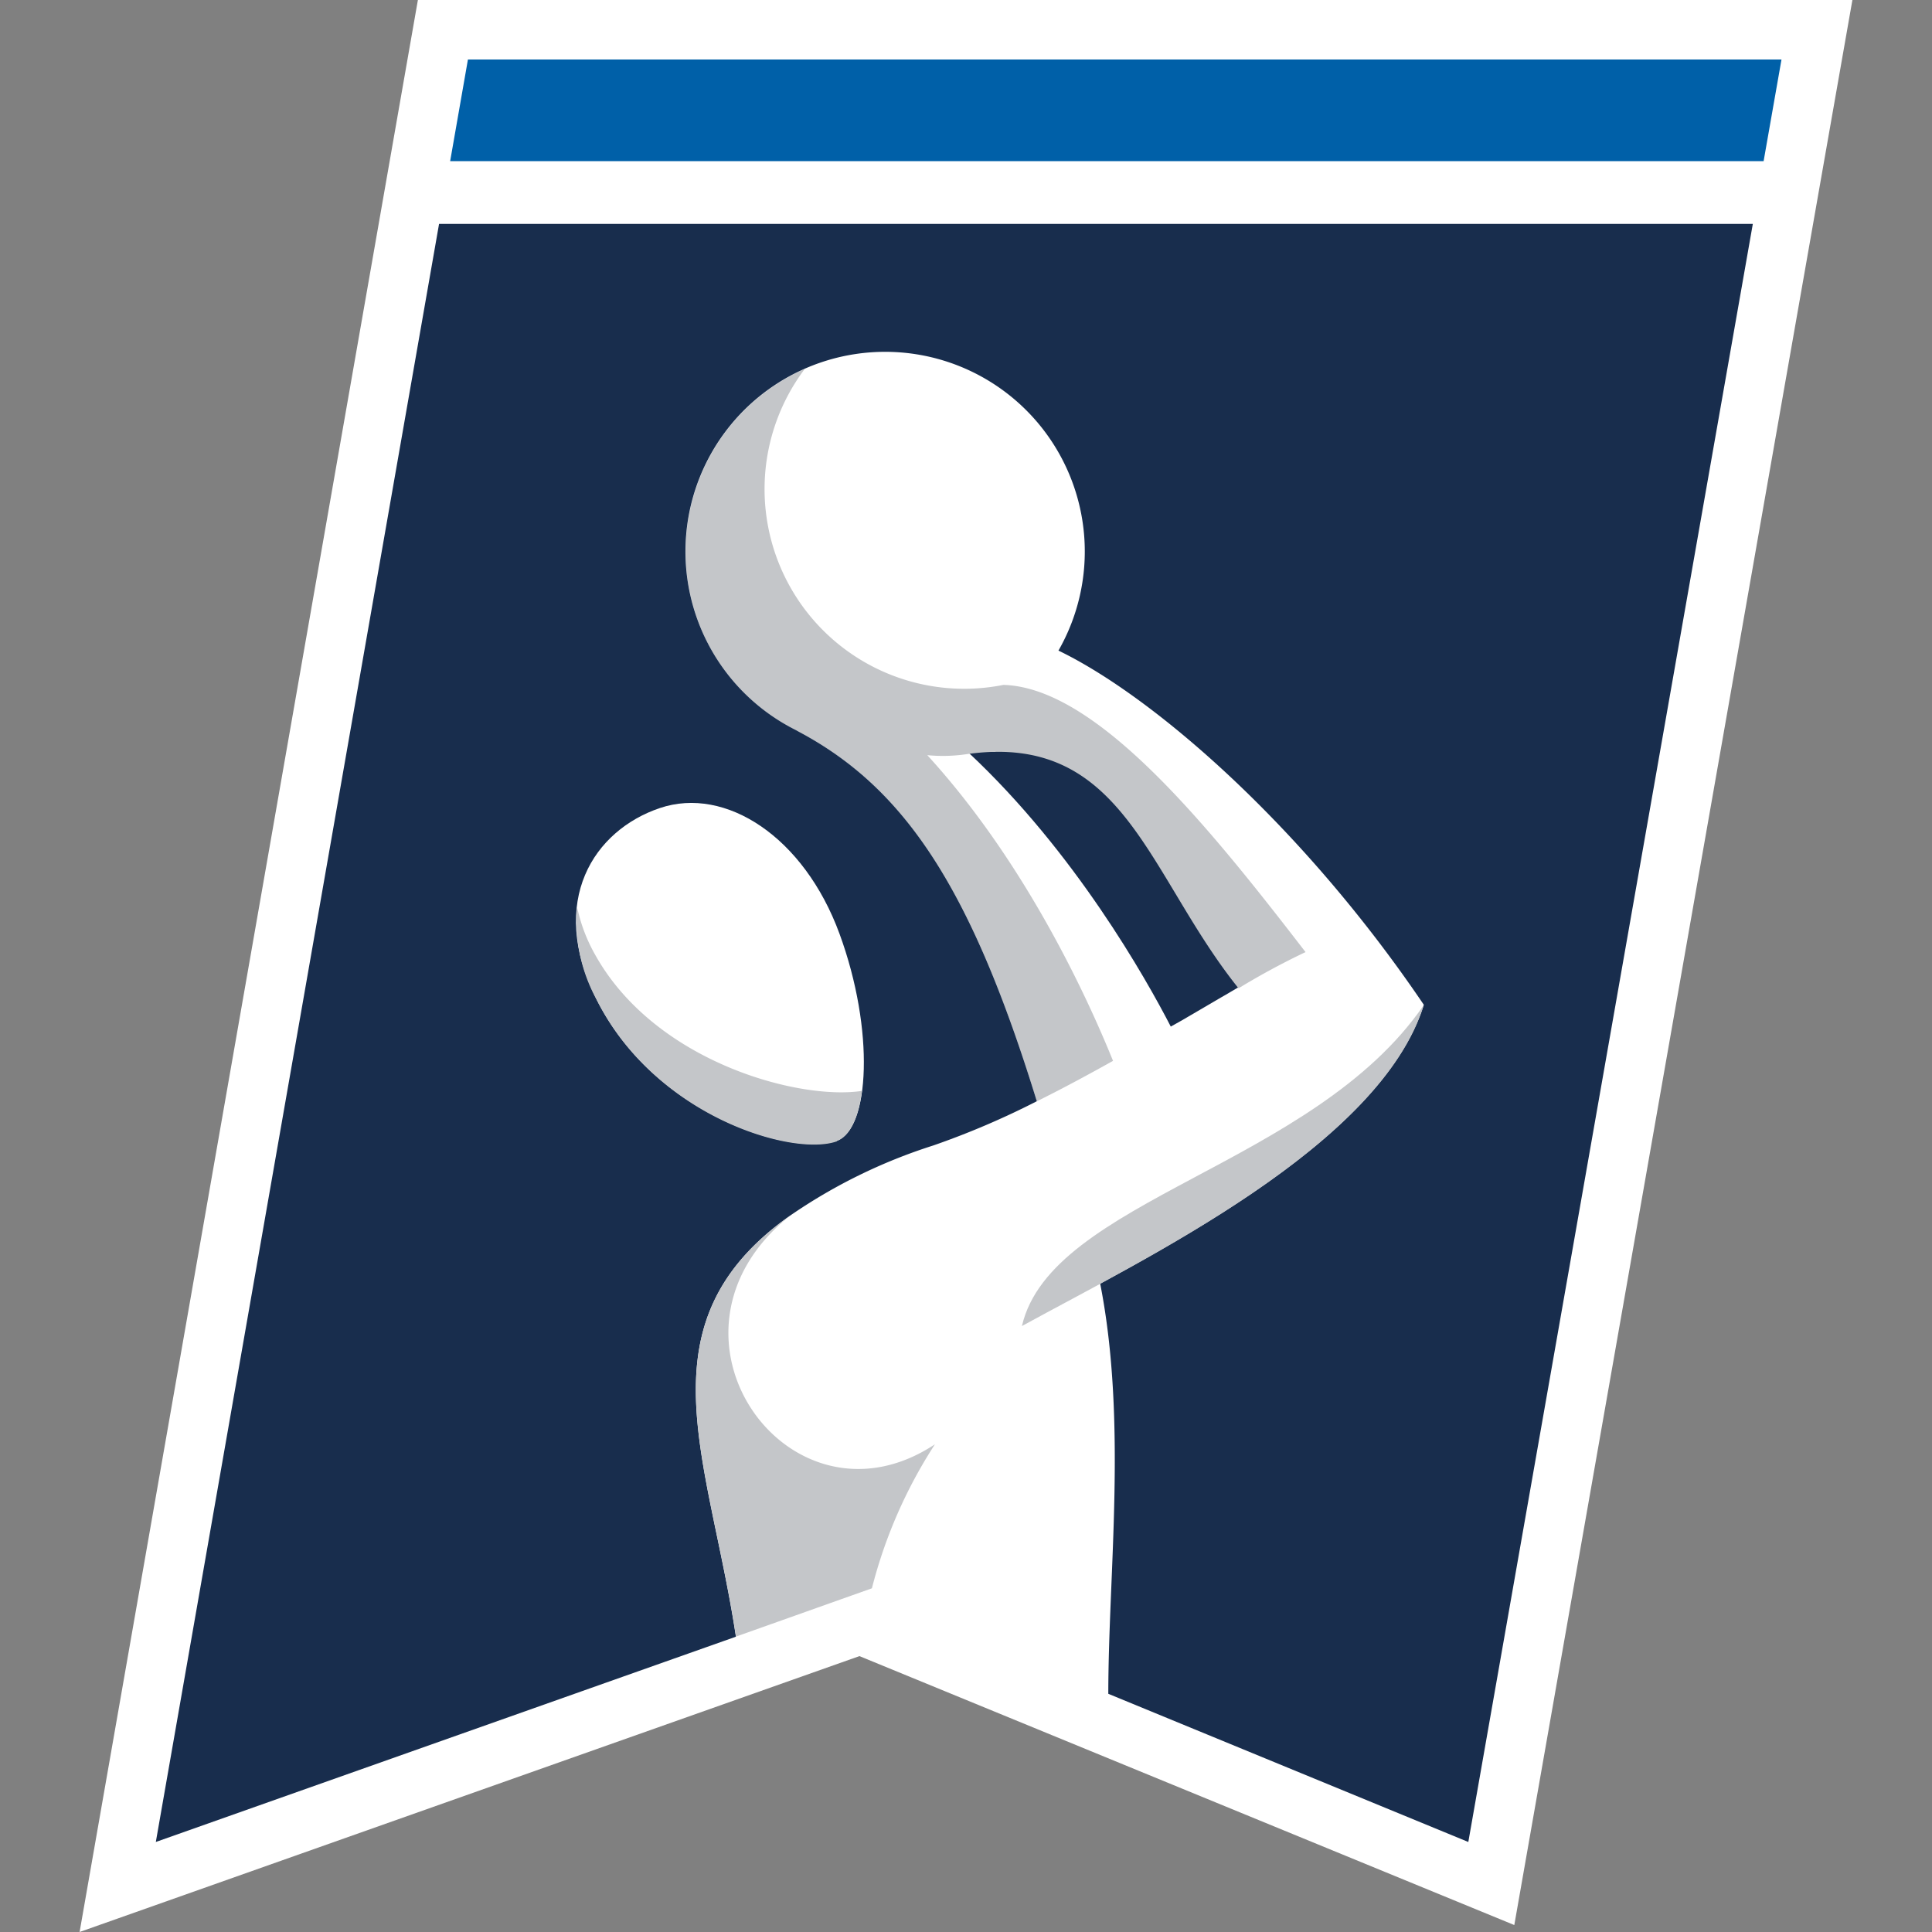
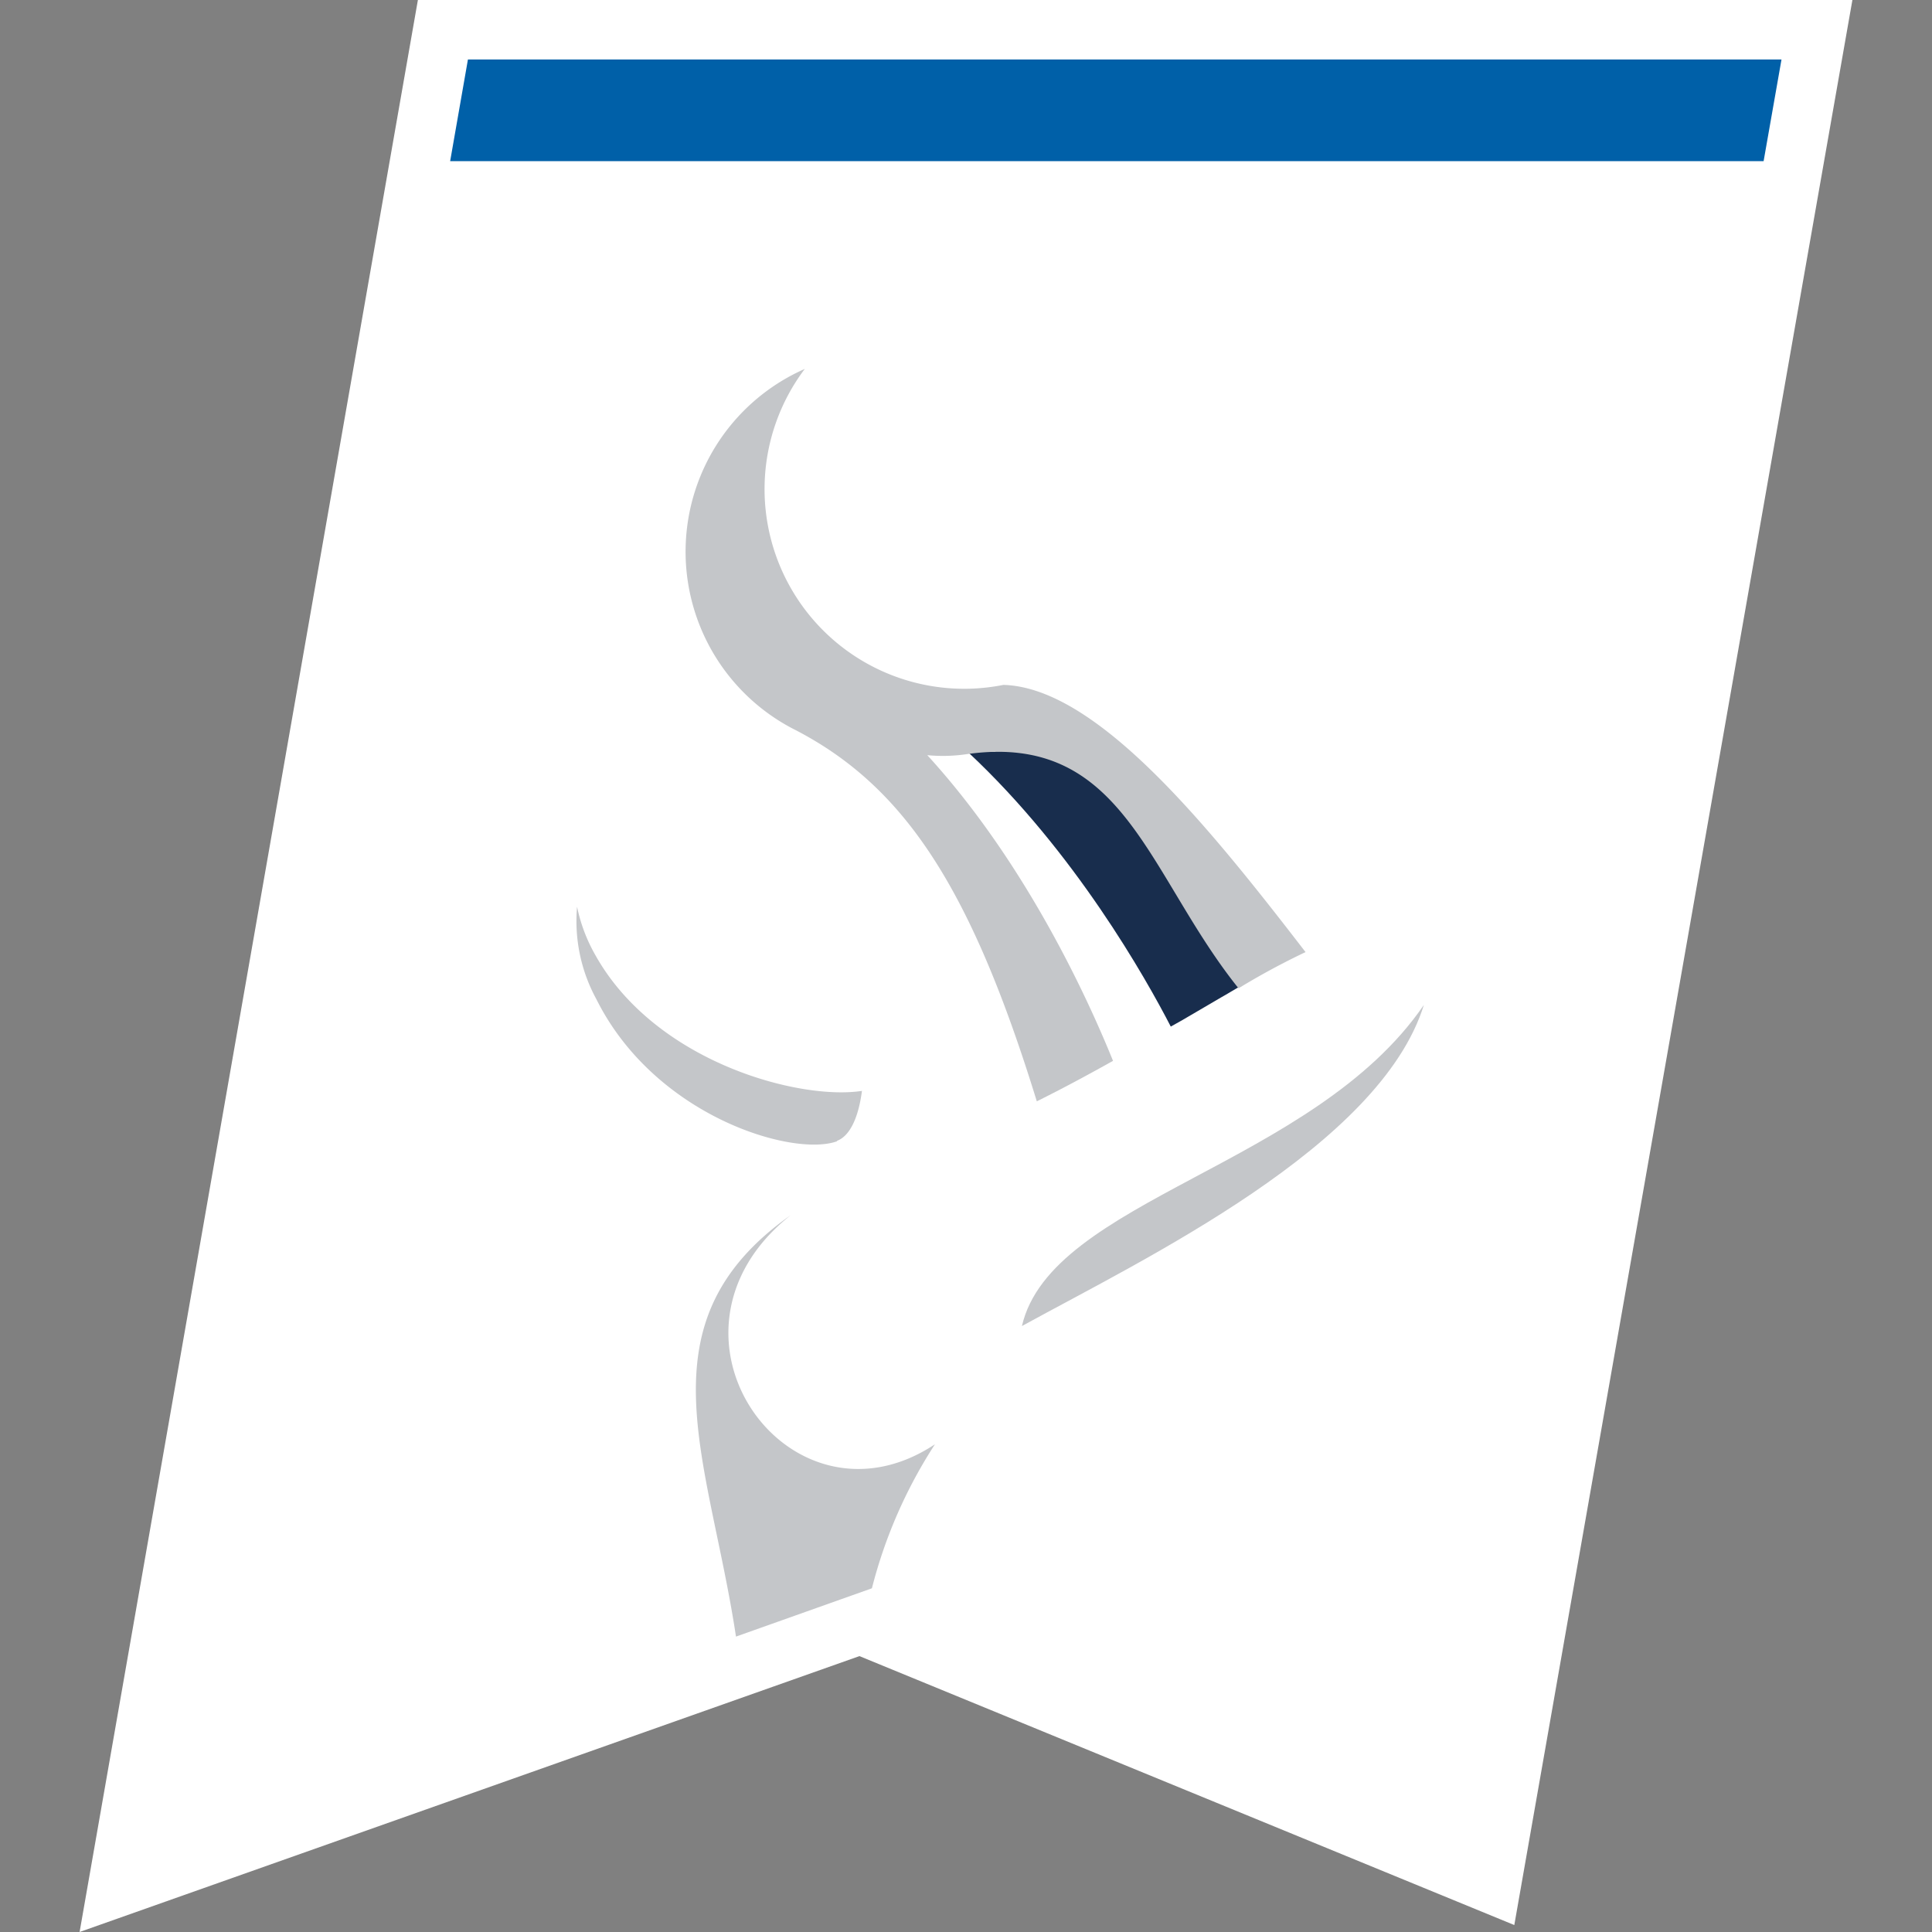
<svg xmlns="http://www.w3.org/2000/svg" width="110" height="110" fill="none">
  <rect width="100%" height="100%" fill="#808080" stroke="none" />
  <path d="M105.468 0H23.793L4.532 110l44.401-15.708 37.285 15.312L105.468 0Z" fill="#fff" />
  <path d="M26.642 3.388 25.63 9.174h74.783l1.018-5.786h-74.79Z" fill="#0060A8" />
  <path d="M56.677 42.801h-.748l-.55.055h-.23c6.05 5.654 10.097 12.853 11.51 15.593l.55-.308.061-.033 2.255-1.32.193-.11.412-.242.226-.133.467-.269.121-.072-.418.242c-4.884-6.093-6.32-13.574-13.838-13.469" fill="#182D4D" />
  <path d="m45.32 41.58.138.072c6.127 3.25 9.867 9.03 13.574 21.053 1.452-.72 2.909-1.506 4.339-2.304-1.485-3.669-5-11.314-10.582-17.413h-.072a9.268 9.268 0 0 0 2.36-.055c8.938-1.243 10.225 6.837 15.439 13.337a41.43 41.43 0 0 1 3.816-2.062c-5.45-7.073-11.852-15.064-17.203-15.213a11.368 11.368 0 0 1-11.308-17.99 11.37 11.37 0 0 0-.501 20.575" fill="#C4C6C9" />
-   <path d="M99.798 12.749h-74.8L8.872 104.874l33.027-11.687c-1.545-10.242-5.56-17.881 3.119-23.997a30.754 30.754 0 0 1 8.118-3.971 46.264 46.264 0 0 0 5.896-2.519c-3.707-12.023-7.447-17.803-13.58-21.054l-.137-.077a11.368 11.368 0 1 1 14.949-4.527c5.417 2.613 13.92 9.994 20.8 20.163C79.03 63.752 69.79 69.201 62.64 73.085c1.545 7.854.462 16.5.462 23.353l20.498 8.437 16.198-92.125Z" fill="#182D4D" />
  <path d="M58.184 75.499c7.018-3.85 20.383-10.247 22.886-18.282-6.287 9.18-21.22 11.071-22.886 18.282Z" fill="#C4C6C9" />
  <path d="M47.652 64.955c1.859-.682 2.167-6.287.143-11.798-2.024-5.51-6.485-8.41-10.225-7.15-3.74 1.26-6.407 5.275-3.624 10.857 3.333 6.677 11.203 9.004 13.706 8.085" fill="#fff" />
  <path d="M47.652 64.955c.737-.27 1.226-1.326 1.424-2.844-3.597.55-11.78-1.65-15.18-7.733a9.347 9.347 0 0 1-1.04-2.75 9.284 9.284 0 0 0 1.1 5.264c3.334 6.677 11.204 9.003 13.707 8.085l-.011-.022Zm5.582 17.275c-8.25 5.467-16.747-6.286-8.211-13.046-8.68 6.122-4.67 13.75-3.119 23.997l7.739-2.75a27.5 27.5 0 0 1 3.597-8.212" fill="#C4C6C9" />
</svg>